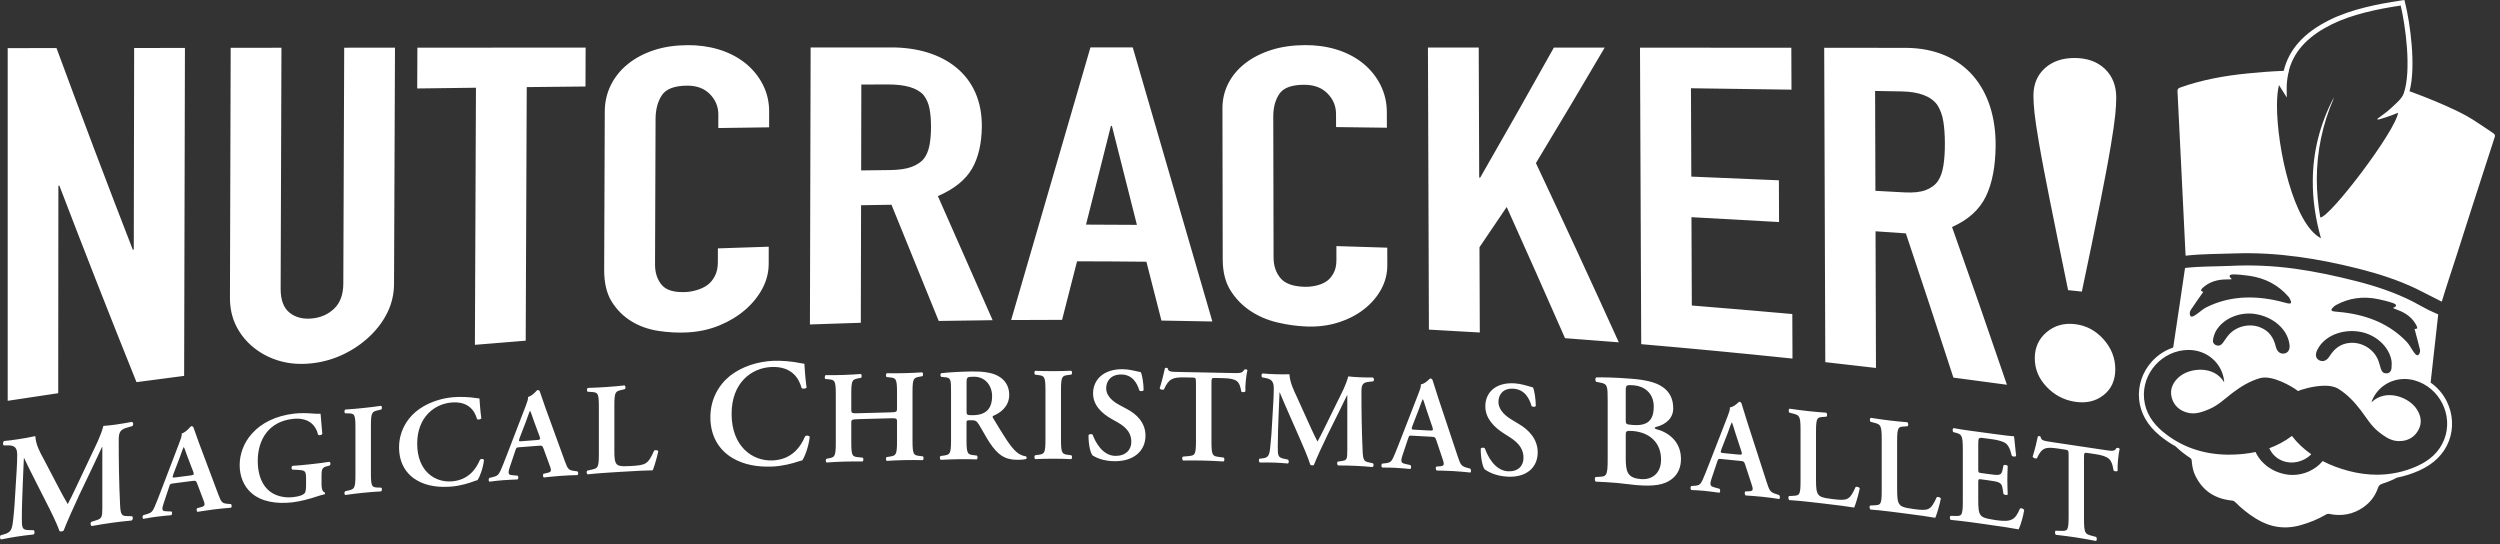
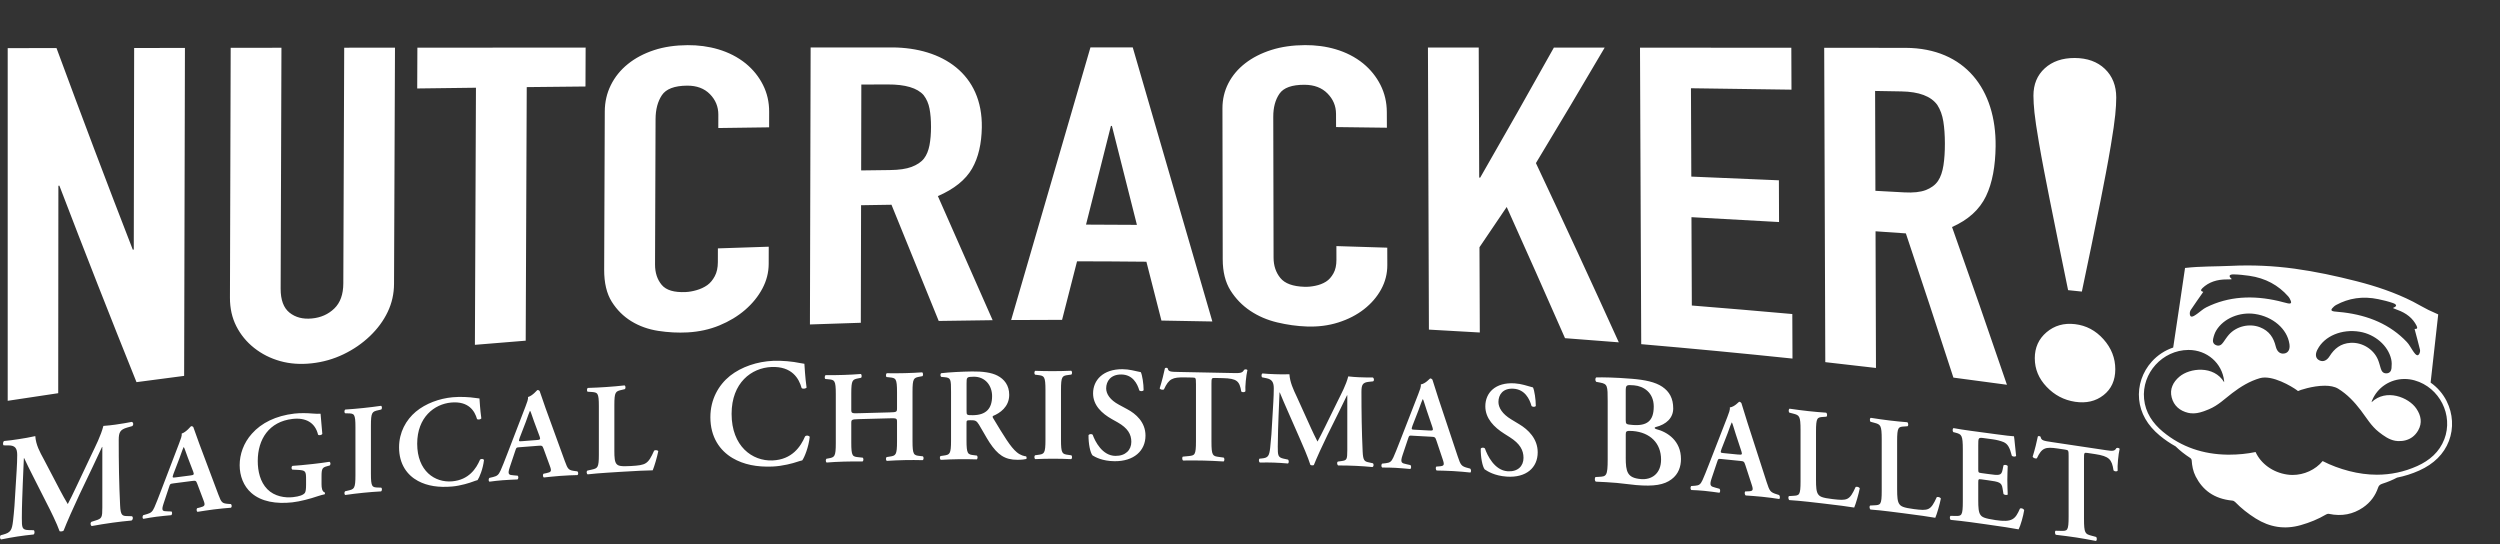
<svg xmlns="http://www.w3.org/2000/svg" width="147" height="32" viewBox="0 0 147 32" fill="none">
  <rect x="0" y="0" width="147" height="32" fill="#333333" stroke="none" />
  <path d="M0.453 23.565V2.83C1.601 2.829 2.174 2.827 3.322 2.826C4.784 6.789 6.278 10.741 7.807 14.679C7.831 14.677 7.842 14.676 7.866 14.675C7.874 10.724 7.88 6.773 7.888 2.822C9.082 2.821 9.68 2.82 10.874 2.819L10.827 22.102C9.706 22.245 9.146 22.319 8.026 22.47C6.481 18.632 4.97 14.781 3.492 10.918C3.468 10.919 3.457 10.92 3.433 10.921L3.423 23.12C2.433 23.265 1.443 23.414 0.454 23.567L0.453 23.565ZM23.225 2.805C23.207 7.433 23.188 12.06 23.169 16.688C23.167 17.275 23.044 17.824 22.797 18.34C22.551 18.857 22.204 19.329 21.754 19.76C21.303 20.192 20.786 20.548 20.201 20.83C19.615 21.112 18.991 21.291 18.329 21.363C17.666 21.436 17.047 21.393 16.474 21.232C15.9 21.071 15.391 20.813 14.943 20.458C14.497 20.104 14.147 19.677 13.896 19.182C13.644 18.686 13.519 18.127 13.521 17.504C13.536 12.607 13.55 7.709 13.564 2.812C14.758 2.811 15.356 2.81 16.549 2.808L16.502 16.971C16.5 17.633 16.674 18.104 17.024 18.384C17.373 18.664 17.811 18.777 18.338 18.726C18.864 18.677 19.304 18.481 19.655 18.142C20.007 17.803 20.185 17.312 20.187 16.663C20.204 12.043 20.222 7.424 20.239 2.805C21.433 2.805 22.03 2.804 23.225 2.803V2.805ZM27.924 20.277C27.945 15.238 27.966 10.197 27.986 5.158C26.835 5.171 25.684 5.187 24.532 5.202C24.535 4.243 24.538 3.763 24.542 2.804L34.435 2.797C34.432 3.712 34.43 4.171 34.426 5.086C33.275 5.098 32.123 5.11 30.972 5.122L30.911 20.032C29.716 20.125 29.118 20.174 27.924 20.276V20.277ZM45.202 14.504C45.201 14.909 45.2 15.111 45.199 15.516C45.198 16.022 45.074 16.506 44.828 16.968C44.582 17.431 44.243 17.848 43.813 18.221C43.381 18.593 42.877 18.897 42.3 19.135C41.722 19.372 41.1 19.508 40.436 19.545C39.868 19.576 39.293 19.546 38.706 19.456C38.12 19.365 37.593 19.177 37.126 18.891C36.658 18.604 36.273 18.221 35.972 17.742C35.671 17.262 35.523 16.633 35.525 15.856C35.537 12.754 35.548 9.651 35.561 6.549C35.563 5.995 35.682 5.478 35.918 5.003C36.154 4.526 36.487 4.114 36.919 3.765C37.349 3.417 37.862 3.145 38.459 2.948C39.054 2.753 39.718 2.659 40.436 2.655C41.651 2.648 42.9 2.961 43.858 3.74C44.286 4.094 44.621 4.51 44.864 4.992C45.107 5.475 45.227 5.999 45.226 6.567C45.226 6.935 45.225 7.119 45.224 7.487C44.029 7.502 43.431 7.511 42.236 7.528C42.236 7.212 42.237 7.054 42.238 6.739C42.239 6.275 42.075 5.874 41.745 5.537C41.414 5.199 40.965 5.032 40.399 5.036C39.657 5.042 39.163 5.23 38.918 5.599C38.673 5.969 38.55 6.436 38.547 7C38.537 9.849 38.526 12.698 38.516 15.548C38.514 16.033 38.645 16.434 38.907 16.749C39.17 17.065 39.642 17.205 40.327 17.172C40.523 17.163 40.733 17.126 40.958 17.061C41.182 16.997 41.401 16.899 41.589 16.766C41.765 16.642 41.913 16.458 42.031 16.237C42.149 16.015 42.209 15.742 42.21 15.418C42.21 15.093 42.211 14.931 42.212 14.605C43.209 14.569 44.206 14.536 45.202 14.506V14.504ZM47.624 19.078C47.637 13.649 47.652 8.22 47.665 2.791C49.265 2.791 50.866 2.791 52.465 2.789C55.412 2.802 57.786 4.349 57.731 7.499C57.714 8.43 57.538 9.25 57.157 9.913C56.775 10.577 56.105 11.115 55.147 11.531C56.219 13.964 57.292 16.396 58.367 18.827C57.31 18.837 56.254 18.852 55.196 18.872C54.268 16.595 53.342 14.318 52.419 12.039C51.704 12.049 51.346 12.055 50.631 12.067C50.626 14.371 50.621 16.675 50.616 18.979C49.419 19.014 48.82 19.034 47.623 19.078H47.624ZM50.646 4.972L50.636 10.021C51.316 10.012 51.656 10.007 52.336 9.999C52.863 9.994 53.284 9.932 53.596 9.816C53.909 9.699 54.165 9.534 54.33 9.322C54.487 9.121 54.594 8.849 54.654 8.54C54.712 8.231 54.743 7.873 54.744 7.466C54.744 7.059 54.716 6.702 54.657 6.393C54.599 6.086 54.482 5.818 54.307 5.592C53.937 5.171 53.234 4.962 52.199 4.966L50.648 4.971L50.646 4.972ZM59.455 18.818C61.011 13.476 62.567 8.133 64.118 2.788H66.606C68.168 8.159 69.73 13.53 71.286 18.903C70.089 18.877 69.49 18.866 68.292 18.849L67.408 15.389C66.049 15.375 64.689 15.367 63.33 15.365L62.45 18.807C61.251 18.807 60.653 18.809 59.455 18.818ZM66.85 13.22C66.359 11.281 65.869 9.342 65.38 7.404H65.322L63.858 13.207C65.055 13.209 65.653 13.213 66.85 13.222V13.22ZM81.571 14.564C81.572 14.971 81.573 15.175 81.574 15.581C81.576 16.09 81.455 16.568 81.212 17.012C80.97 17.456 80.633 17.847 80.204 18.183C79.775 18.518 79.272 18.777 78.695 18.96C78.119 19.144 77.498 19.223 76.833 19.198C76.265 19.178 75.689 19.098 75.101 18.958C74.514 18.818 73.984 18.591 73.514 18.275C73.044 17.961 72.657 17.561 72.353 17.079C72.05 16.597 71.897 15.986 71.896 15.247C71.89 12.287 71.886 9.327 71.88 6.367C71.88 5.839 71.996 5.348 72.228 4.896C72.462 4.444 72.793 4.051 73.222 3.719C73.65 3.388 74.162 3.126 74.758 2.937C75.352 2.748 76.014 2.657 76.733 2.653C77.949 2.646 79.201 2.954 80.16 3.736C80.59 4.091 80.928 4.511 81.174 4.998C81.419 5.485 81.543 6.014 81.545 6.585C81.546 6.955 81.547 7.139 81.549 7.51C80.354 7.493 79.755 7.485 78.561 7.472C78.561 7.16 78.559 7.004 78.558 6.692C78.557 6.233 78.39 5.834 78.057 5.496C77.724 5.158 77.275 4.988 76.708 4.985C75.966 4.981 75.474 5.158 75.231 5.513C74.987 5.868 74.867 6.318 74.868 6.865C74.874 9.628 74.88 12.389 74.886 15.152C74.886 15.621 75.02 16.02 75.285 16.345C75.549 16.671 76.023 16.844 76.709 16.864C76.905 16.87 77.115 16.851 77.34 16.804C77.565 16.758 77.783 16.679 77.969 16.561C78.144 16.452 78.291 16.282 78.408 16.071C78.525 15.861 78.583 15.595 78.582 15.274C78.582 14.952 78.581 14.791 78.58 14.47C79.776 14.505 80.374 14.523 81.57 14.563L81.571 14.564ZM84.02 19.381L83.963 2.794C85.157 2.794 85.755 2.794 86.949 2.795C86.958 5.345 86.968 7.894 86.977 10.443C87.001 10.443 87.012 10.443 87.035 10.445C88.496 7.904 89.94 5.355 91.369 2.797C92.563 2.797 93.161 2.797 94.355 2.8C93.021 5.072 91.677 7.336 90.312 9.59C91.962 13.092 93.588 16.604 95.186 20.129C94.132 20.043 93.078 19.962 92.023 19.885C90.892 17.309 89.749 14.737 88.594 12.171C87.954 13.123 87.633 13.596 86.993 14.538C86.999 16.209 87.005 17.88 87.012 19.551C85.816 19.478 85.218 19.445 84.02 19.381ZM96.504 20.238C96.48 14.425 96.457 8.613 96.432 2.802L105.33 2.808C105.334 3.794 105.336 4.286 105.339 5.272C103.369 5.243 101.398 5.215 99.428 5.189C99.434 6.921 99.441 8.652 99.449 10.384C101.166 10.454 102.882 10.526 104.599 10.602C104.602 11.584 104.604 12.075 104.608 13.056C102.891 12.956 101.175 12.861 99.458 12.77C99.465 14.502 99.472 16.232 99.479 17.964C101.45 18.122 103.419 18.289 105.388 18.465C105.391 19.513 105.393 20.036 105.398 21.084C102.436 20.774 99.472 20.492 96.504 20.237V20.238ZM107.327 21.294L107.263 2.81C108.862 2.811 110.463 2.813 112.063 2.814C115.544 2.835 117.382 5.261 117.342 8.607C117.328 9.754 117.155 10.75 116.777 11.535C116.399 12.322 115.733 12.927 114.78 13.349C115.876 16.434 116.952 19.525 118.008 22.624C116.959 22.479 115.91 22.338 114.86 22.203C113.942 19.372 113.01 16.546 112.065 13.724C111.352 13.674 110.996 13.649 110.282 13.6C110.29 16.278 110.299 18.958 110.307 21.636C109.115 21.495 108.52 21.426 107.327 21.294ZM110.256 5.35C110.262 7.307 110.269 9.263 110.274 11.22C110.952 11.256 111.292 11.275 111.97 11.312C112.496 11.341 112.915 11.297 113.226 11.18C113.538 11.062 113.793 10.88 113.956 10.638C114.113 10.405 114.218 10.088 114.275 9.72C114.332 9.351 114.361 8.923 114.359 8.434C114.358 7.945 114.328 7.514 114.268 7.142C114.209 6.77 114.091 6.446 113.914 6.171C113.542 5.657 112.84 5.393 111.805 5.375C111.185 5.364 110.875 5.359 110.255 5.348L110.256 5.35ZM121.604 17.061C121.235 15.248 120.859 13.433 120.5 11.62C120.288 10.545 120.074 9.467 119.889 8.385C119.753 7.588 119.665 7 119.626 6.618C119.587 6.237 119.567 5.905 119.566 5.627C119.566 4.958 119.787 4.423 120.231 4.017C120.675 3.611 121.264 3.407 121.999 3.41C122.733 3.415 123.323 3.626 123.768 4.051C124.212 4.477 124.435 5.039 124.435 5.732C124.435 6.021 124.416 6.362 124.376 6.755C124.338 7.147 124.251 7.752 124.116 8.56C123.935 9.649 123.721 10.734 123.509 11.816C123.159 13.593 122.785 15.371 122.413 17.145L121.603 17.061H121.604ZM119.645 21.07C119.645 20.439 119.874 19.929 120.336 19.536C120.798 19.144 121.356 18.982 122.011 19.06C122.666 19.137 123.224 19.431 123.686 19.949C124.148 20.467 124.379 21.057 124.379 21.71C124.379 22.364 124.148 22.874 123.687 23.235C123.226 23.596 122.669 23.723 122.015 23.625C121.36 23.526 120.803 23.231 120.341 22.745C119.879 22.259 119.647 21.705 119.646 21.072L119.645 21.07ZM7.748 30.353C7.839 30.376 7.83 30.56 7.73 30.608C7.337 30.644 6.982 30.683 6.618 30.734C6.19 30.793 5.798 30.857 5.397 30.931C5.324 30.906 5.288 30.746 5.379 30.681C5.461 30.655 5.543 30.628 5.625 30.603C5.99 30.491 6.017 30.426 6.017 29.835V26.279C6.011 26.279 6.004 26.282 5.999 26.282C5.752 26.795 5.625 27.074 5.452 27.447C5.191 27.994 4.931 28.541 4.669 29.088C4.36 29.74 3.904 30.771 3.74 31.201C3.704 31.242 3.567 31.262 3.504 31.236C3.349 30.79 2.958 29.997 2.749 29.596C2.488 29.08 2.227 28.564 1.966 28.049C1.793 27.712 1.53 27.181 1.421 26.939C1.415 26.939 1.409 26.941 1.403 26.942L1.339 28.441C1.321 28.973 1.284 29.748 1.284 30.458C1.284 31.03 1.293 31.159 1.684 31.169L1.984 31.176C2.048 31.218 2.048 31.383 1.975 31.428C1.639 31.462 1.357 31.496 1.02 31.547C0.729 31.592 0.42 31.648 0.065 31.719C-0.017 31.689 -0.017 31.525 0.038 31.473C0.09 31.46 0.142 31.445 0.192 31.432C0.629 31.312 0.702 31.171 0.766 30.634C0.83 30.079 0.875 29.51 0.921 28.602C0.957 28.008 1.012 27.281 1.012 26.753C1.012 26.346 0.876 26.195 0.521 26.19C0.417 26.19 0.315 26.188 0.212 26.187C0.156 26.135 0.167 25.968 0.248 25.93C0.521 25.905 0.766 25.875 1.102 25.821C1.42 25.77 1.738 25.721 2.075 25.643C2.111 26.158 2.34 26.573 2.576 27.005C2.9 27.622 3.224 28.242 3.549 28.862C3.622 28.998 3.867 29.457 3.986 29.639C4.132 29.366 4.287 29.04 4.496 28.601C4.778 28.005 5.06 27.407 5.342 26.811C5.633 26.196 5.924 25.641 6.079 25.044C6.326 25.026 6.59 24.997 6.79 24.968C7.172 24.913 7.491 24.86 7.747 24.807C7.847 24.828 7.865 24.991 7.774 25.055C7.673 25.085 7.573 25.113 7.473 25.142C7.072 25.259 6.981 25.411 6.981 25.872C6.981 27.16 6.999 28.446 7.063 29.724C7.09 30.304 7.19 30.342 7.482 30.345C7.57 30.348 7.659 30.35 7.747 30.353H7.748ZM10.199 28.423C9.996 28.45 10.004 28.449 9.934 28.659C9.83 28.973 9.726 29.285 9.622 29.597C9.465 30.058 9.566 30.06 9.855 30.067C9.931 30.069 10.006 30.072 10.082 30.075C10.138 30.119 10.13 30.256 10.067 30.293C9.817 30.311 9.519 30.349 9.2 30.383C8.943 30.417 8.7 30.457 8.427 30.509C8.372 30.479 8.364 30.368 8.419 30.294C8.496 30.272 8.575 30.248 8.653 30.226C8.88 30.159 8.965 30.087 9.082 29.825C9.175 29.618 9.301 29.288 9.465 28.863C9.822 27.929 10.179 26.994 10.536 26.06C10.629 25.808 10.707 25.618 10.684 25.494C10.957 25.406 11.216 25.066 11.231 25.063C11.294 25.055 11.332 25.072 11.364 25.106C11.489 25.426 11.591 25.765 11.716 26.086C12.091 27.084 12.467 28.083 12.841 29.083C13.021 29.563 13.06 29.604 13.459 29.631C13.499 29.633 13.538 29.636 13.576 29.638C13.639 29.683 13.639 29.811 13.584 29.854C13.264 29.878 12.974 29.906 12.568 29.955C12.232 29.996 11.888 30.055 11.615 30.096C11.552 30.067 11.544 29.933 11.591 29.882L11.763 29.839C12.044 29.766 12.083 29.717 11.966 29.417C11.844 29.092 11.721 28.769 11.599 28.445C11.528 28.251 11.498 28.255 11.278 28.283C10.919 28.329 10.559 28.376 10.2 28.422L10.199 28.423ZM11.176 27.96C11.395 27.932 11.426 27.913 11.364 27.742C11.255 27.456 11.145 27.171 11.036 26.886C10.895 26.508 10.848 26.342 10.809 26.294C10.803 26.294 10.799 26.295 10.793 26.296C10.761 26.352 10.684 26.581 10.55 26.949C10.433 27.255 10.315 27.563 10.198 27.869C10.121 28.096 10.135 28.094 10.323 28.07C10.607 28.033 10.891 27.996 11.175 27.96H11.176ZM18.905 28.447C18.905 28.711 18.944 28.902 19.092 28.954C19.116 28.982 19.116 29.042 19.084 29.068C18.998 29.077 18.857 29.122 18.709 29.168C18.223 29.334 17.637 29.488 17.19 29.538C16.25 29.642 15.367 29.503 14.78 28.986C14.318 28.582 14.092 27.98 14.092 27.35C14.092 26.72 14.319 26.047 14.812 25.5C15.367 24.87 16.22 24.445 17.307 24.319C17.675 24.277 18.074 24.291 18.348 24.314C18.528 24.332 18.755 24.336 18.849 24.326C18.857 24.551 18.912 24.929 18.952 25.512C18.912 25.591 18.741 25.618 18.701 25.555C18.529 24.843 17.973 24.543 17.198 24.633C15.821 24.791 15.156 25.828 15.156 27.103C15.156 27.704 15.296 28.333 15.719 28.765C16.142 29.196 16.768 29.284 17.23 29.232C17.605 29.191 17.832 29.106 17.927 28.983C17.974 28.91 17.997 28.771 17.997 28.5V28.23C17.997 27.696 17.989 27.651 17.466 27.627L17.183 27.613C17.128 27.566 17.128 27.439 17.191 27.394C17.496 27.375 17.873 27.34 18.412 27.281C18.764 27.242 19.03 27.206 19.368 27.154C19.446 27.183 19.454 27.311 19.384 27.372C19.336 27.384 19.289 27.396 19.243 27.41C18.953 27.486 18.906 27.552 18.906 28.01V28.447H18.905ZM21.81 27.844C21.81 28.644 21.881 28.659 22.249 28.668C22.306 28.671 22.363 28.672 22.421 28.674C22.476 28.721 22.468 28.858 22.405 28.894C22.06 28.913 21.708 28.94 21.363 28.975C21.018 29.009 20.65 29.054 20.305 29.105C20.242 29.081 20.234 28.946 20.29 28.887L20.462 28.847C20.829 28.765 20.9 28.734 20.9 27.934V25.127C20.9 24.327 20.829 24.313 20.462 24.306C20.404 24.305 20.347 24.302 20.29 24.301C20.234 24.254 20.242 24.118 20.305 24.081C20.65 24.059 21.002 24.029 21.363 23.991C21.708 23.956 22.06 23.911 22.405 23.862C22.468 23.885 22.476 24.021 22.421 24.079L22.249 24.119C21.88 24.202 21.81 24.232 21.81 25.032V27.841V27.844ZM28.301 24.605C28.246 24.671 28.105 24.69 28.05 24.642C27.917 24.175 27.564 23.575 26.529 23.669C25.534 23.76 24.531 24.539 24.531 26.089C24.531 27.701 25.573 28.391 26.585 28.303C27.573 28.217 28.004 27.545 28.224 27.032C28.294 26.959 28.419 26.978 28.459 27.044C28.403 27.557 28.192 28.075 28.082 28.229C27.988 28.252 27.894 28.29 27.808 28.32C27.634 28.387 27.094 28.563 26.585 28.607C25.808 28.674 25.142 28.583 24.578 28.28C23.943 27.938 23.465 27.295 23.465 26.305C23.465 25.42 23.873 24.693 24.453 24.205C25.033 23.725 25.825 23.431 26.617 23.358C27.065 23.317 27.605 23.345 27.974 23.403L28.193 23.43C28.209 23.603 28.225 24.05 28.303 24.605H28.301ZM30.559 26.295C30.356 26.311 30.363 26.311 30.293 26.521C30.189 26.833 30.084 27.147 29.979 27.459C29.822 27.92 29.924 27.927 30.214 27.95L30.441 27.97C30.497 28.019 30.489 28.157 30.426 28.192C30.175 28.196 29.876 28.22 29.555 28.238C29.296 28.258 29.052 28.286 28.778 28.323C28.723 28.289 28.715 28.176 28.77 28.103C28.849 28.084 28.927 28.065 29.005 28.046C29.232 27.99 29.318 27.922 29.436 27.662C29.531 27.458 29.656 27.128 29.821 26.705C30.18 25.774 30.537 24.843 30.896 23.912C30.99 23.661 31.069 23.472 31.045 23.345C31.319 23.27 31.579 22.938 31.595 22.936C31.658 22.932 31.697 22.951 31.729 22.987C31.855 23.319 31.956 23.669 32.081 24.003C32.458 25.038 32.835 26.074 33.211 27.111C33.392 27.609 33.432 27.651 33.832 27.701C33.871 27.705 33.91 27.71 33.95 27.715C34.013 27.764 34.013 27.894 33.958 27.935C33.636 27.942 33.345 27.954 32.937 27.983C32.6 28.007 32.255 28.048 31.979 28.075C31.916 28.042 31.908 27.905 31.956 27.856C32.013 27.844 32.07 27.832 32.129 27.82C32.411 27.761 32.45 27.713 32.333 27.402C32.211 27.065 32.087 26.729 31.965 26.394C31.894 26.193 31.862 26.196 31.643 26.212C31.282 26.24 30.921 26.267 30.561 26.296L30.559 26.295ZM31.541 25.877C31.76 25.86 31.791 25.842 31.73 25.664C31.619 25.368 31.511 25.072 31.4 24.776C31.259 24.383 31.212 24.212 31.173 24.162C31.168 24.162 31.163 24.162 31.157 24.163C31.126 24.219 31.047 24.446 30.915 24.814C30.797 25.119 30.68 25.426 30.562 25.731C30.483 25.958 30.499 25.957 30.688 25.942C30.973 25.919 31.258 25.897 31.543 25.876L31.541 25.877ZM36.124 26.508C36.124 26.889 36.14 27.163 36.258 27.287C36.352 27.387 36.478 27.441 37.105 27.402C37.976 27.349 38.102 27.304 38.464 26.494C38.543 26.452 38.669 26.468 38.708 26.526C38.645 26.851 38.472 27.443 38.379 27.655C38.05 27.658 37.374 27.689 36.494 27.744C36.222 27.761 35.95 27.779 35.678 27.796C35.277 27.821 34.885 27.855 34.555 27.892C34.492 27.866 34.468 27.714 34.539 27.671C34.618 27.654 34.696 27.636 34.774 27.618C35.142 27.533 35.213 27.52 35.213 26.726V23.886C35.213 23.092 35.142 23.074 34.774 23.047C34.701 23.043 34.628 23.037 34.553 23.033C34.498 22.998 34.498 22.846 34.569 22.81C34.962 22.798 35.315 22.78 35.676 22.755C36.022 22.732 36.376 22.7 36.721 22.662C36.792 22.688 36.8 22.84 36.736 22.883C36.679 22.896 36.622 22.911 36.563 22.924C36.195 23.01 36.124 23.029 36.124 23.825V26.507V26.508ZM47.429 22.789C47.365 22.863 47.2 22.878 47.136 22.818C46.98 22.257 46.567 21.527 45.356 21.58C44.192 21.632 43.018 22.499 43.018 24.336C43.018 26.245 44.238 27.121 45.42 27.074C46.576 27.028 47.081 26.256 47.337 25.662C47.419 25.578 47.566 25.608 47.612 25.688C47.548 26.293 47.301 26.895 47.172 27.07C47.062 27.093 46.951 27.132 46.85 27.163C46.649 27.234 46.016 27.41 45.419 27.433C44.511 27.469 43.732 27.323 43.072 26.933C42.329 26.492 41.77 25.706 41.77 24.533C41.77 23.486 42.247 22.645 42.925 22.099C43.604 21.564 44.529 21.258 45.455 21.217C45.978 21.193 46.611 21.256 47.041 21.347L47.298 21.39C47.316 21.596 47.335 22.126 47.426 22.789H47.429ZM50.48 24.646C50.079 24.658 50.055 24.674 50.055 24.882V26.018C50.055 26.837 50.126 26.85 50.496 26.886C50.575 26.894 50.653 26.903 50.732 26.911C50.787 26.963 50.779 27.103 50.716 27.135C50.307 27.131 49.954 27.133 49.608 27.143C49.261 27.153 48.908 27.172 48.609 27.197C48.547 27.168 48.539 27.029 48.594 26.974C48.631 26.968 48.667 26.962 48.704 26.955C49.074 26.889 49.145 26.865 49.145 26.046V23.174C49.145 22.356 49.074 22.334 48.704 22.301L48.531 22.284C48.476 22.247 48.484 22.093 48.547 22.059C48.893 22.063 49.261 22.057 49.608 22.046C49.954 22.035 50.307 22.016 50.614 21.99C50.677 22.019 50.685 22.173 50.63 22.214L50.496 22.241C50.126 22.313 50.055 22.324 50.055 23.143V24.079C50.055 24.295 50.079 24.31 50.48 24.298C51.094 24.28 51.706 24.263 52.32 24.248C52.721 24.238 52.745 24.222 52.745 24.005V23.068C52.745 22.247 52.674 22.226 52.304 22.189C52.247 22.182 52.189 22.177 52.131 22.17C52.076 22.133 52.084 21.978 52.147 21.945C52.509 21.951 52.862 21.95 53.208 21.941C53.554 21.932 53.909 21.916 54.222 21.894C54.285 21.924 54.293 22.078 54.238 22.119L54.096 22.145C53.727 22.216 53.656 22.225 53.656 23.046V25.929C53.656 26.751 53.727 26.773 54.096 26.812L54.27 26.832C54.325 26.886 54.317 27.026 54.254 27.057C53.907 27.048 53.553 27.047 53.208 27.054C52.846 27.062 52.492 27.076 52.147 27.1C52.084 27.07 52.076 26.931 52.131 26.876L52.304 26.849C52.674 26.794 52.745 26.77 52.745 25.948V24.809C52.745 24.6 52.721 24.586 52.32 24.596C51.706 24.61 51.094 24.627 50.48 24.645V24.646ZM55.921 23.049C55.921 22.304 55.913 22.211 55.543 22.179C55.474 22.172 55.407 22.166 55.339 22.16C55.283 22.106 55.283 21.982 55.346 21.943C55.842 21.887 56.51 21.852 57.155 21.842C57.769 21.833 58.303 21.905 58.649 22.087C59.05 22.293 59.342 22.657 59.342 23.217C59.342 23.933 58.783 24.296 58.397 24.455C58.35 24.478 58.366 24.541 58.397 24.587C59.027 25.631 59.42 26.292 59.789 26.593C60.009 26.779 60.237 26.824 60.332 26.832C60.371 26.864 60.371 26.949 60.348 26.988C60.253 27.011 60.104 27.035 59.828 27.036C59.073 27.039 58.665 26.738 58.185 26.019C57.972 25.694 57.752 25.268 57.563 24.967C57.422 24.735 57.335 24.705 57.075 24.709C56.839 24.712 56.831 24.72 56.831 24.883V25.878C56.831 26.701 56.902 26.724 57.272 26.766C57.329 26.773 57.388 26.781 57.445 26.788C57.5 26.841 57.492 26.981 57.429 27.012C57.081 27 56.732 26.997 56.384 27.001C56.038 27.006 55.684 27.018 55.323 27.039C55.26 27.009 55.236 26.87 55.307 26.814C55.364 26.805 55.423 26.798 55.48 26.789C55.85 26.736 55.921 26.712 55.921 25.889V23.047V23.049ZM56.834 24.154C56.834 24.402 56.834 24.418 57.211 24.413C57.982 24.404 58.335 24.027 58.335 23.289C58.335 22.675 57.934 22.142 57.251 22.151C56.841 22.157 56.834 22.18 56.834 22.538V24.154ZM62.386 25.85C62.386 26.677 62.456 26.7 62.826 26.748L62.999 26.772C63.054 26.827 63.047 26.968 62.984 26.998C62.637 26.981 62.283 26.972 61.937 26.972C61.591 26.972 61.221 26.98 60.875 26.996C60.812 26.964 60.804 26.824 60.859 26.77L61.032 26.746C61.402 26.699 61.473 26.676 61.473 25.849V22.948C61.473 22.121 61.402 22.097 61.032 22.052C60.975 22.045 60.916 22.038 60.859 22.03C60.804 21.977 60.812 21.835 60.875 21.804C61.221 21.818 61.575 21.824 61.937 21.823C62.283 21.823 62.637 21.814 62.984 21.799C63.047 21.83 63.054 21.971 62.999 22.025L62.826 22.048C62.456 22.095 62.386 22.119 62.386 22.945V25.849V25.85ZM64.242 26.78C64.1 26.614 63.998 26.075 64.005 25.59C64.053 25.512 64.186 25.505 64.249 25.56C64.391 25.959 64.816 26.799 65.586 26.806C66.184 26.813 66.522 26.457 66.522 25.98C66.522 25.533 66.31 25.171 65.72 24.836C65.607 24.772 65.494 24.709 65.381 24.646C64.791 24.313 64.272 23.834 64.273 23.13C64.273 22.357 64.855 21.701 66.003 21.709C66.412 21.712 66.711 21.809 67.08 21.883C67.166 22.056 67.245 22.574 67.245 22.942C67.206 23.012 67.064 23.018 66.993 22.962C66.875 22.554 66.6 22.026 65.932 22.02C65.303 22.016 65.043 22.422 65.043 22.836C65.043 23.165 65.271 23.517 65.791 23.796C65.954 23.883 66.115 23.971 66.278 24.059C66.79 24.329 67.356 24.823 67.355 25.614C67.355 26.508 66.671 27.131 65.531 27.119C64.807 27.111 64.399 26.874 64.242 26.779V26.78ZM70.321 22.548C70.321 22.218 70.313 22.203 70.108 22.199C69.961 22.197 69.815 22.194 69.668 22.191C68.944 22.179 68.732 22.263 68.441 22.894C68.386 22.94 68.221 22.914 68.189 22.836C68.323 22.414 68.441 21.93 68.496 21.657C68.512 21.633 68.544 21.626 68.583 21.626C68.614 21.626 68.646 21.635 68.662 21.659C68.701 21.856 68.811 21.865 69.346 21.872C70.415 21.889 71.485 21.91 72.554 21.936C72.94 21.945 73.058 21.925 73.153 21.746C73.184 21.731 73.215 21.716 73.247 21.717C73.294 21.718 73.333 21.735 73.349 21.758C73.27 22.079 73.207 22.754 73.231 23.007C73.192 23.069 73.058 23.081 72.987 23.024C72.885 22.407 72.735 22.254 71.895 22.234L71.446 22.224C71.242 22.219 71.234 22.235 71.234 22.565V25.961C71.234 26.794 71.304 26.819 71.674 26.868C71.769 26.881 71.863 26.894 71.957 26.907C72.013 26.964 72.005 27.105 71.942 27.134C71.485 27.106 71.131 27.09 70.786 27.082C70.44 27.074 70.07 27.073 69.568 27.078C69.505 27.046 69.497 26.888 69.552 26.85C69.662 26.839 69.772 26.829 69.882 26.818C70.252 26.779 70.323 26.772 70.323 25.939V22.547L70.321 22.548ZM80.713 27.234C80.792 27.27 80.784 27.435 80.698 27.462C80.359 27.43 80.053 27.407 79.739 27.393C79.37 27.376 79.032 27.368 78.685 27.369C78.622 27.335 78.591 27.184 78.67 27.14L78.882 27.11C79.197 27.068 79.219 27.014 79.221 26.476V23.242H79.205C78.992 23.668 78.882 23.901 78.733 24.211C78.508 24.665 78.282 25.12 78.057 25.575C77.79 26.117 77.397 26.978 77.255 27.343C77.224 27.374 77.106 27.369 77.051 27.336C76.917 26.904 76.579 26.117 76.399 25.717C76.174 25.203 75.948 24.691 75.723 24.178C75.574 23.842 75.346 23.315 75.251 23.075H75.236C75.218 23.526 75.198 23.978 75.18 24.429C75.165 24.909 75.133 25.61 75.133 26.256C75.133 26.776 75.141 26.895 75.479 26.97C75.566 26.989 75.653 27.008 75.739 27.026C75.794 27.075 75.794 27.225 75.731 27.254C75.44 27.228 75.196 27.212 74.906 27.201C74.654 27.192 74.387 27.192 74.081 27.198C74.01 27.157 74.01 27.007 74.057 26.969C74.102 26.965 74.146 26.961 74.191 26.957C74.569 26.923 74.632 26.806 74.687 26.328C74.742 25.833 74.781 25.322 74.821 24.504C74.852 23.969 74.899 23.317 74.899 22.836C74.899 22.465 74.781 22.304 74.474 22.241C74.386 22.223 74.296 22.204 74.207 22.186C74.16 22.129 74.168 21.98 74.238 21.959C74.474 21.981 74.687 21.994 74.977 22.003C75.252 22.011 75.528 22.02 75.818 22.006C75.849 22.48 76.046 22.896 76.251 23.329C76.53 23.947 76.811 24.564 77.091 25.183C77.154 25.32 77.367 25.778 77.469 25.964C77.595 25.74 77.729 25.468 77.91 25.105C78.154 24.609 78.398 24.112 78.64 23.617C78.892 23.105 79.143 22.649 79.277 22.132C79.489 22.157 79.717 22.173 79.889 22.181C80.22 22.195 80.494 22.199 80.714 22.194C80.801 22.229 80.817 22.38 80.738 22.424C80.651 22.433 80.565 22.443 80.478 22.452C80.132 22.492 80.053 22.615 80.053 23.035C80.053 24.206 80.069 25.379 80.124 26.552C80.148 27.084 80.234 27.135 80.486 27.187L80.714 27.237L80.713 27.234ZM83.055 25.617C82.85 25.606 82.858 25.607 82.787 25.817C82.683 26.13 82.578 26.441 82.473 26.753C82.315 27.213 82.418 27.234 82.709 27.297C82.785 27.313 82.86 27.331 82.937 27.348C82.992 27.406 82.984 27.549 82.921 27.577C82.669 27.548 82.371 27.533 82.049 27.508C81.789 27.495 81.546 27.49 81.271 27.492C81.216 27.45 81.208 27.331 81.263 27.262C81.342 27.253 81.42 27.243 81.499 27.234C81.727 27.206 81.814 27.147 81.931 26.892C82.025 26.69 82.151 26.363 82.316 25.944C82.675 25.022 83.034 24.099 83.393 23.176C83.488 22.926 83.566 22.741 83.543 22.604C83.818 22.563 84.077 22.251 84.092 22.252C84.155 22.255 84.195 22.281 84.226 22.322C84.352 22.686 84.454 23.065 84.579 23.43C84.956 24.56 85.334 25.691 85.71 26.824C85.891 27.368 85.93 27.419 86.331 27.523C86.37 27.533 86.409 27.544 86.449 27.554C86.511 27.613 86.511 27.749 86.456 27.785C86.135 27.75 85.844 27.724 85.436 27.699C85.099 27.679 84.752 27.675 84.478 27.667C84.415 27.623 84.407 27.48 84.454 27.435L84.627 27.422C84.911 27.398 84.949 27.354 84.832 27.012C84.71 26.645 84.586 26.278 84.463 25.911C84.393 25.693 84.361 25.691 84.142 25.679C83.781 25.659 83.419 25.64 83.058 25.62L83.055 25.617ZM84.037 25.313C84.258 25.325 84.289 25.311 84.226 25.117C84.116 24.794 84.006 24.469 83.896 24.146C83.754 23.717 83.707 23.533 83.668 23.475H83.652C83.62 23.528 83.542 23.754 83.408 24.12L83.054 25.03C82.975 25.256 82.991 25.257 83.18 25.267C83.465 25.282 83.751 25.297 84.036 25.313H84.037ZM87.304 27.607C87.162 27.43 87.06 26.875 87.068 26.381C87.115 26.305 87.249 26.305 87.312 26.365C87.454 26.78 87.877 27.658 88.647 27.71C89.244 27.751 89.582 27.408 89.582 26.922C89.582 26.468 89.369 26.085 88.781 25.711C88.669 25.64 88.556 25.569 88.444 25.497C87.855 25.124 87.337 24.606 87.337 23.89C87.337 23.102 87.918 22.468 89.064 22.541C89.472 22.568 89.772 22.684 90.14 22.781C90.227 22.962 90.305 23.494 90.305 23.869C90.266 23.939 90.124 23.937 90.055 23.876C89.937 23.453 89.662 22.899 88.995 22.856C88.366 22.816 88.108 23.213 88.108 23.636C88.108 23.97 88.336 24.343 88.854 24.656C89.016 24.755 89.179 24.853 89.341 24.951C89.851 25.257 90.417 25.792 90.417 26.597C90.417 27.507 89.733 28.103 88.596 28.025C87.873 27.976 87.465 27.71 87.307 27.604L87.304 27.607ZM94.532 23.587C94.532 22.69 94.523 22.577 94.093 22.497C94.013 22.481 93.934 22.465 93.854 22.451C93.79 22.38 93.79 22.232 93.863 22.19C94.275 22.185 94.944 22.19 95.951 22.272C96.72 22.334 97.332 22.462 97.744 22.742C98.164 23.03 98.385 23.425 98.385 24.015C98.385 24.568 97.991 24.954 97.35 25.113C97.314 25.119 97.295 25.145 97.295 25.164C97.295 25.183 97.313 25.203 97.368 25.227C98.063 25.4 98.841 25.93 98.841 26.989C98.841 27.42 98.704 27.875 98.283 28.184C97.854 28.509 97.249 28.612 96.206 28.522C95.803 28.487 95.419 28.425 95.072 28.396C94.669 28.363 94.239 28.336 93.836 28.321C93.763 28.278 93.754 28.11 93.818 28.049C93.886 28.046 93.952 28.042 94.019 28.038C94.45 28.017 94.532 27.997 94.532 27.007V23.589V23.587ZM95.593 24.701C95.593 24.944 95.62 24.956 95.987 24.986C96.847 25.059 97.24 24.748 97.24 23.905C97.24 23.082 96.645 22.704 96.078 22.657C95.62 22.619 95.593 22.636 95.593 23.009V24.701ZM95.593 26.897C95.593 27.747 95.684 28.101 96.481 28.17C97.113 28.226 97.671 27.855 97.671 27.022C97.671 26.058 97.03 25.429 96.015 25.344C95.612 25.311 95.594 25.365 95.594 25.552V26.898L95.593 26.897ZM101.227 26.991C101.024 26.971 101.032 26.972 100.961 27.182C100.856 27.495 100.752 27.806 100.647 28.117C100.49 28.575 100.592 28.602 100.882 28.678C100.958 28.7 101.034 28.72 101.109 28.741C101.164 28.802 101.157 28.947 101.094 28.973C100.843 28.931 100.545 28.902 100.224 28.863C99.965 28.838 99.722 28.823 99.448 28.813C99.393 28.768 99.385 28.646 99.44 28.579C99.519 28.573 99.596 28.566 99.675 28.561C99.902 28.543 99.989 28.487 100.107 28.233C100.201 28.033 100.326 27.707 100.491 27.289C100.849 26.369 101.207 25.449 101.565 24.529C101.659 24.28 101.737 24.094 101.713 23.956C101.987 23.927 102.246 23.621 102.262 23.623C102.325 23.629 102.364 23.658 102.394 23.701C102.52 24.075 102.621 24.465 102.747 24.84C103.123 26.003 103.499 27.167 103.875 28.334C104.055 28.893 104.094 28.946 104.493 29.07C104.532 29.082 104.572 29.095 104.61 29.107C104.673 29.171 104.673 29.307 104.618 29.342C104.296 29.291 104.007 29.251 103.599 29.209C103.262 29.173 102.918 29.153 102.644 29.133C102.581 29.086 102.573 28.94 102.62 28.896L102.792 28.89C103.074 28.879 103.114 28.835 102.996 28.484C102.873 28.105 102.751 27.727 102.627 27.35C102.556 27.125 102.525 27.122 102.305 27.1C101.945 27.063 101.585 27.027 101.224 26.991H101.227ZM102.207 26.726C102.426 26.748 102.457 26.735 102.394 26.536C102.284 26.202 102.175 25.869 102.065 25.537C101.924 25.096 101.877 24.906 101.838 24.846C101.832 24.846 101.828 24.846 101.822 24.845C101.791 24.899 101.712 25.124 101.579 25.49C101.461 25.792 101.344 26.094 101.226 26.397C101.148 26.623 101.163 26.624 101.352 26.643C101.637 26.671 101.922 26.699 102.207 26.728V26.726ZM106.781 28.224C106.781 28.628 106.796 28.921 106.913 29.072C107.007 29.196 107.132 29.275 107.759 29.347C108.628 29.449 108.752 29.425 109.112 28.633C109.191 28.601 109.315 28.64 109.355 28.71C109.292 29.042 109.12 29.637 109.027 29.844C108.698 29.788 108.025 29.7 107.148 29.599C106.877 29.568 106.605 29.537 106.334 29.506C105.935 29.462 105.544 29.426 105.215 29.406C105.152 29.366 105.128 29.202 105.199 29.169C105.278 29.165 105.355 29.159 105.434 29.155C105.801 29.131 105.872 29.131 105.872 28.291V25.287C105.872 24.447 105.801 24.416 105.434 24.319C105.361 24.3 105.288 24.282 105.215 24.263C105.16 24.218 105.16 24.055 105.23 24.031C105.622 24.088 105.975 24.135 106.334 24.174C106.678 24.212 107.031 24.242 107.375 24.265C107.446 24.305 107.454 24.467 107.391 24.501L107.219 24.514C106.851 24.538 106.781 24.546 106.781 25.387V28.223V28.224ZM111.552 28.794C111.552 29.199 111.568 29.493 111.685 29.646C111.778 29.771 111.904 29.852 112.529 29.933C113.397 30.044 113.522 30.021 113.882 29.231C113.959 29.201 114.085 29.241 114.123 29.312C114.06 29.645 113.888 30.239 113.795 30.446C113.467 30.387 112.795 30.29 111.919 30.179C111.648 30.144 111.377 30.11 111.106 30.076C110.707 30.025 110.316 29.985 109.988 29.962C109.925 29.921 109.901 29.757 109.972 29.724C110.051 29.72 110.128 29.717 110.207 29.712C110.574 29.693 110.645 29.693 110.645 28.851V25.835C110.645 24.993 110.576 24.959 110.207 24.859C110.134 24.84 110.061 24.819 109.988 24.8C109.933 24.753 109.933 24.591 110.003 24.568C110.395 24.63 110.746 24.681 111.106 24.724C111.45 24.766 111.802 24.8 112.146 24.827C112.217 24.869 112.225 25.032 112.162 25.064C112.104 25.068 112.047 25.072 111.99 25.076C111.622 25.096 111.552 25.102 111.551 25.946V28.794H111.552ZM115.414 26.441C115.414 25.578 115.344 25.537 114.977 25.439C114.935 25.428 114.893 25.418 114.852 25.407C114.797 25.343 114.805 25.198 114.868 25.173C115.164 25.228 115.532 25.285 115.876 25.331C116.373 25.397 116.871 25.464 117.368 25.532C117.867 25.6 118.32 25.655 118.422 25.654C118.453 25.797 118.501 26.447 118.547 26.805C118.515 26.866 118.359 26.86 118.297 26.803C118.172 26.313 118.056 26.101 117.806 25.993C117.626 25.919 117.392 25.862 117.181 25.833C117.007 25.81 116.832 25.785 116.657 25.762C116.321 25.716 116.321 25.732 116.321 26.197V27.573C116.321 27.784 116.329 27.793 116.509 27.818C116.634 27.835 116.758 27.853 116.883 27.869C117.562 27.963 117.679 27.972 117.75 27.631C117.768 27.542 117.786 27.451 117.805 27.361C117.867 27.313 118.015 27.334 118.054 27.405C118.047 27.624 118.031 27.915 118.031 28.217C118.031 28.527 118.047 28.815 118.054 29.077C118.015 29.128 117.867 29.107 117.805 29.05C117.787 28.939 117.769 28.827 117.75 28.716C117.695 28.366 117.562 28.331 116.883 28.238C116.758 28.221 116.634 28.203 116.509 28.186C116.329 28.161 116.321 28.177 116.321 28.381V29.415C116.321 29.83 116.337 30.125 116.454 30.279C116.547 30.407 116.68 30.482 117.336 30.581C118.328 30.73 118.5 30.528 118.773 29.906C118.842 29.859 118.975 29.902 119.022 29.991C118.975 30.326 118.804 30.922 118.694 31.126C118.35 31.06 117.679 30.955 116.765 30.828C116.468 30.786 116.171 30.745 115.875 30.704C115.531 30.658 115.054 30.601 114.703 30.569C114.64 30.529 114.633 30.381 114.688 30.331L114.977 30.338C115.344 30.346 115.414 30.332 115.414 29.469V26.443V26.441ZM121.635 26.828C121.635 26.484 121.627 26.466 121.425 26.436C121.278 26.415 121.133 26.394 120.987 26.371C120.27 26.266 120.059 26.326 119.77 26.945C119.715 26.987 119.552 26.939 119.52 26.852C119.653 26.431 119.77 25.942 119.825 25.663C119.841 25.641 119.872 25.637 119.91 25.643C119.942 25.647 119.973 25.66 119.988 25.686C120.027 25.896 120.136 25.919 120.667 25.997C121.728 26.151 122.788 26.31 123.848 26.473C124.23 26.532 124.347 26.526 124.441 26.352C124.472 26.341 124.502 26.329 124.534 26.334C124.581 26.342 124.619 26.363 124.635 26.391C124.557 26.715 124.494 27.411 124.518 27.676C124.479 27.735 124.346 27.731 124.276 27.662C124.175 27.008 124.027 26.829 123.193 26.701C123.044 26.679 122.896 26.657 122.749 26.634C122.546 26.604 122.539 26.619 122.539 26.962V30.496C122.539 31.363 122.608 31.398 122.975 31.497C123.068 31.522 123.161 31.548 123.256 31.573C123.311 31.639 123.303 31.784 123.24 31.808C122.788 31.721 122.437 31.658 122.094 31.605C121.752 31.553 121.385 31.505 120.886 31.446C120.824 31.405 120.815 31.239 120.87 31.207C120.979 31.209 121.088 31.212 121.197 31.215C121.564 31.221 121.635 31.224 121.635 30.358V26.827V26.828ZM143.865 23.589C143.642 23.146 143.315 22.773 142.92 22.497C143.138 20.538 143.364 18.526 143.367 18.487C143.177 18.394 142.978 18.316 142.788 18.223C142.48 18.072 142.189 17.893 141.885 17.737C140.827 17.2 139.702 16.825 138.553 16.532C137.359 16.227 136.143 15.966 134.921 15.798C133.676 15.628 132.419 15.572 131.164 15.633C130.28 15.674 129.368 15.652 128.48 15.756C128.326 16.783 128.019 18.915 127.784 20.435C127.302 20.597 126.871 20.88 126.53 21.256C125.975 21.868 125.702 22.679 125.779 23.481C125.858 24.294 126.268 25.012 126.998 25.615C127.291 25.857 127.6 26.067 127.925 26.247C128.176 26.493 128.463 26.719 128.783 26.927C128.828 26.956 128.866 27.016 128.87 27.062C128.892 27.386 128.947 27.706 129.106 28.016C129.508 28.801 130.17 29.332 131.266 29.436C131.322 29.441 131.391 29.48 131.428 29.52C131.78 29.883 132.185 30.204 132.639 30.489C133.464 31.004 134.336 31.146 135.279 30.879C135.821 30.726 136.32 30.52 136.776 30.25C136.818 30.225 136.889 30.204 136.939 30.215C137.713 30.38 138.368 30.23 138.935 29.849C139.391 29.54 139.674 29.137 139.831 28.675C139.87 28.559 139.935 28.489 140.084 28.442C140.391 28.345 140.678 28.226 140.944 28.085C141.39 27.996 141.826 27.858 142.25 27.668C143.114 27.28 143.701 26.696 143.995 25.934C144.284 25.181 144.236 24.326 143.864 23.59L143.865 23.589ZM134.301 20.788C134.062 20.819 133.887 20.672 133.813 20.368C133.692 19.869 133.44 19.457 132.887 19.243C132.258 19 131.497 19.182 131.055 19.684C130.933 19.823 130.837 19.979 130.729 20.127C130.634 20.257 130.521 20.369 130.325 20.303C130.131 20.237 130.097 20.077 130.132 19.927C130.171 19.753 130.226 19.575 130.32 19.423C130.75 18.721 131.69 18.329 132.586 18.46C133.645 18.616 134.483 19.338 134.615 20.212C134.617 20.231 134.622 20.249 134.624 20.268C134.657 20.564 134.537 20.758 134.301 20.788ZM137.127 18.136C137.194 18.058 137.273 17.982 137.368 17.931C138.099 17.535 138.921 17.397 139.85 17.592C140.137 17.652 140.426 17.723 140.701 17.818C140.91 17.889 140.979 18.001 140.731 18.092C140.726 18.094 140.727 18.106 140.721 18.123C140.799 18.154 140.877 18.188 140.958 18.217C141.492 18.406 141.877 18.714 142.096 19.156C142.167 19.299 142.127 19.351 141.977 19.342C142.085 19.752 142.198 20.157 142.295 20.563C142.314 20.645 142.289 20.74 142.249 20.813C142.189 20.918 142.106 20.912 142.013 20.808C141.953 20.742 141.906 20.67 141.858 20.598C141.745 20.434 141.659 20.255 141.519 20.107C140.546 19.081 139.27 18.548 137.786 18.368C137.603 18.346 137.419 18.337 137.235 18.312C137.091 18.292 137.049 18.226 137.126 18.137L137.127 18.136ZM136.244 20.597C136.252 20.58 136.262 20.563 136.271 20.547C136.675 19.758 137.703 19.329 138.758 19.507C139.651 19.658 140.418 20.32 140.602 21.119C140.643 21.293 140.637 21.479 140.62 21.655C140.604 21.809 140.521 21.951 140.315 21.953C140.109 21.955 140.037 21.815 139.988 21.662C139.933 21.488 139.892 21.31 139.821 21.141C139.561 20.528 138.897 20.121 138.221 20.158C137.628 20.191 137.257 20.505 136.982 20.942C136.815 21.207 136.602 21.293 136.384 21.191C136.17 21.09 136.118 20.87 136.244 20.598V20.597ZM128.807 18.241C129.045 17.879 129.3 17.526 129.552 17.164C129.402 17.121 129.383 17.056 129.502 16.942C129.873 16.588 130.358 16.426 130.945 16.43C131.033 16.43 131.122 16.426 131.21 16.424C131.211 16.406 131.217 16.395 131.212 16.39C131.004 16.214 131.11 16.131 131.339 16.134C131.642 16.14 131.947 16.173 132.249 16.215C133.222 16.354 133.973 16.778 134.543 17.423C134.617 17.507 134.668 17.608 134.705 17.707C134.748 17.822 134.682 17.871 134.536 17.84C134.35 17.8 134.168 17.744 133.981 17.7C132.473 17.351 131.041 17.417 129.728 18.072C129.54 18.166 129.391 18.31 129.224 18.43C129.151 18.481 129.079 18.536 128.997 18.58C128.868 18.648 128.785 18.624 128.765 18.5C128.752 18.415 128.762 18.314 128.809 18.242L128.807 18.241ZM143.724 25.83C143.435 26.582 142.857 27.077 142.132 27.404C141.361 27.75 140.568 27.913 139.763 27.913C139.224 27.913 138.679 27.839 138.131 27.698C137.587 27.557 137.061 27.364 136.571 27.111C136.151 27.621 135.482 27.927 134.804 27.927C134.696 27.927 134.588 27.919 134.481 27.903C133.637 27.778 132.938 27.261 132.628 26.579C132.125 26.684 131.608 26.734 131.086 26.734H130.965C129.559 26.714 128.275 26.291 127.187 25.392C126.574 24.887 126.149 24.254 126.072 23.454C125.924 21.938 127.155 20.586 128.677 20.577H128.692C129.773 20.577 130.664 21.353 130.779 22.403C130.782 22.421 130.779 22.439 130.779 22.473C130.174 21.471 128.757 21.631 128.148 22.15C127.958 22.311 127.815 22.492 127.735 22.694C127.651 22.895 127.631 23.118 127.694 23.366C127.819 23.858 128.176 24.16 128.666 24.276H128.671C128.716 24.287 128.762 24.294 128.807 24.299H128.81C129.062 24.328 129.306 24.277 129.545 24.195C129.574 24.185 129.605 24.174 129.634 24.164C129.721 24.133 129.806 24.098 129.891 24.062C130.419 23.843 130.817 23.448 131.257 23.112C131.752 22.735 132.277 22.412 132.883 22.236C132.975 22.209 133.073 22.198 133.176 22.198C133.988 22.198 135.069 22.929 135.112 22.988L135.134 22.991C135.18 22.954 135.979 22.68 136.696 22.68C136.991 22.68 137.273 22.727 137.484 22.856C138.021 23.185 138.441 23.636 138.817 24.129C139.152 24.57 139.43 25.055 139.88 25.406C140.174 25.634 140.478 25.855 140.844 25.918C140.898 25.927 140.953 25.934 141.009 25.936C141.329 25.947 141.617 25.87 141.85 25.698C141.982 25.599 142.098 25.47 142.19 25.306C142.44 24.865 142.359 24.433 142.081 24.025C141.631 23.36 140.299 22.83 139.448 23.651C139.458 23.61 139.463 23.587 139.468 23.569C139.788 22.772 140.551 22.284 141.387 22.284C141.582 22.284 141.781 22.311 141.98 22.367C143.445 22.779 144.271 24.408 143.725 25.831L143.724 25.83Z" fill="white" />
-   <path d="M135.892 26.704C135.47 26.409 135.087 26.057 134.764 25.633C134.353 25.945 133.907 26.181 133.439 26.352C133.443 26.358 133.446 26.363 133.448 26.369C133.446 26.369 133.444 26.371 133.442 26.371C133.59 26.683 133.82 26.935 134.189 27.087C134.758 27.321 135.437 27.169 135.894 26.725L135.881 26.715C135.884 26.711 135.889 26.708 135.892 26.704ZM146.606 7.833C146.196 7.561 145.795 7.28 145.376 7.017C145.119 6.855 144.846 6.707 144.567 6.571C143.654 6.125 142.704 5.74 141.737 5.385C141.719 5.378 141.699 5.372 141.681 5.365C142.077 3.884 141.702 1.322 141.442 0.258L141.379 0L141.115 0.04C139.869 0.229 138.273 0.528 136.974 1.175C135.472 1.921 134.586 2.905 134.283 4.165C133.568 4.193 132.857 4.248 132.149 4.319C130.776 4.455 129.452 4.7 128.208 5.143C128.078 5.189 128.029 5.243 128.036 5.36C128.083 6.212 128.121 7.062 128.163 7.912C128.237 9.437 128.312 10.963 128.388 12.489C128.427 13.301 128.467 14.113 128.507 14.927C128.509 14.962 128.512 14.998 128.515 15.034C129.476 14.925 130.46 14.934 131.415 14.901C133.912 14.812 136.38 15.213 138.792 15.828C139.937 16.12 141.069 16.491 142.132 17.006C142.619 17.242 143.09 17.502 143.576 17.739C143.847 16.834 144.152 15.936 144.442 15.035C144.736 14.124 145.023 13.211 145.317 12.3C145.772 10.886 146.23 9.473 146.689 8.06C146.72 7.968 146.704 7.899 146.606 7.834V7.833ZM137.105 1.433C138.284 0.847 139.765 0.537 141.16 0.326C141.436 1.458 141.81 4.144 141.341 5.487C141.222 5.827 140.864 6.098 140.584 6.366C140.339 6.601 140.048 6.787 139.777 6.995C139.778 6.997 139.783 6.998 139.791 6.998C139.8 6.998 139.814 6.996 139.831 6.993L139.777 7.033C139.799 7.07 140.623 6.8 141.008 6.63C140.863 7.708 137 12.787 136.436 12.787H136.434C136.3 12.037 136.231 11.291 136.228 10.551C136.228 8.916 136.557 7.309 137.242 5.741C137.213 5.797 137.185 5.852 137.157 5.907C137.185 5.839 137.212 5.771 137.242 5.703C136.401 7.304 136.002 8.942 135.992 10.609C135.982 11.729 136.147 12.862 136.472 14.008C134.878 13.192 133.878 8.719 133.886 6.175C133.889 5.704 133.927 5.302 134.004 5.003C134.153 5.24 134.27 5.426 134.462 5.731V5.693C134.462 5.485 134.458 5.325 134.457 5.185C134.457 5.109 134.458 5.037 134.462 4.967C134.48 4.676 134.525 4.406 134.595 4.153H134.584C134.921 2.868 135.883 2.04 137.103 1.433H137.105Z" fill="white" />
</svg>